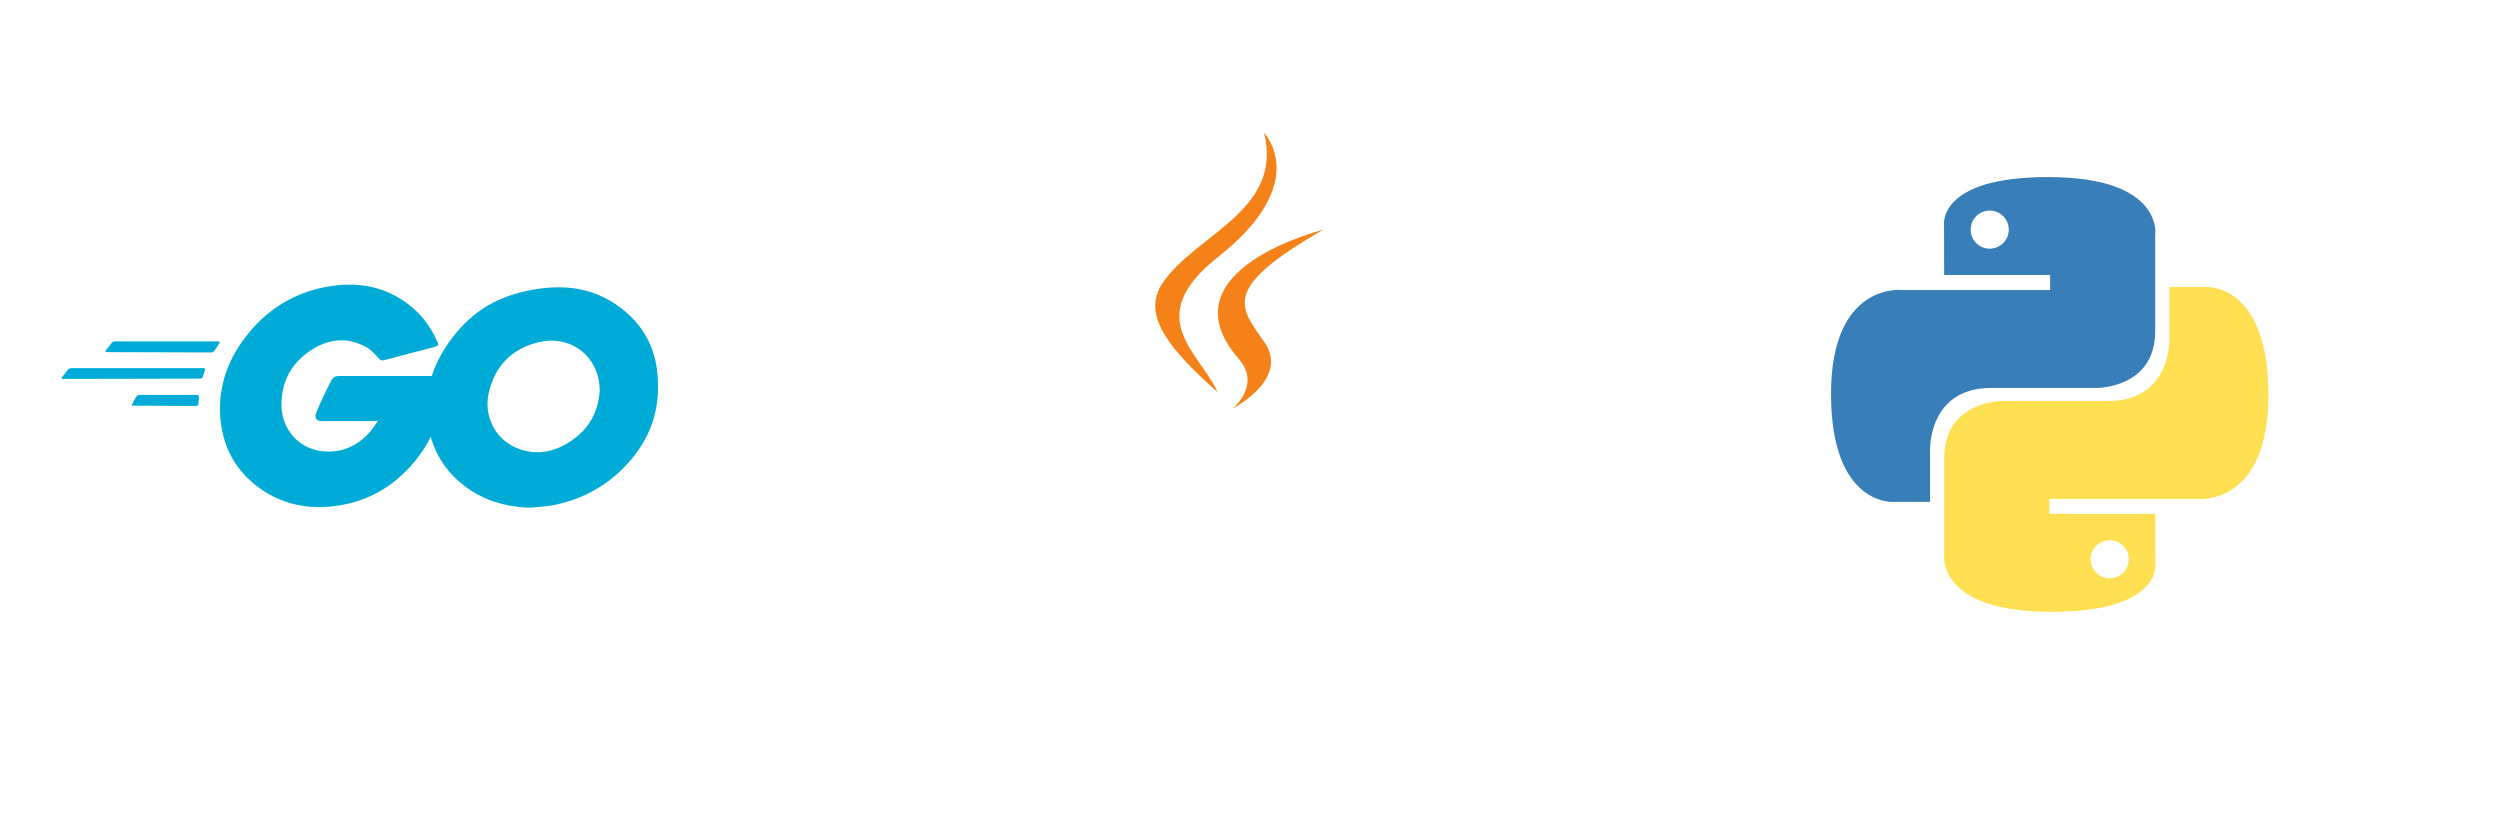
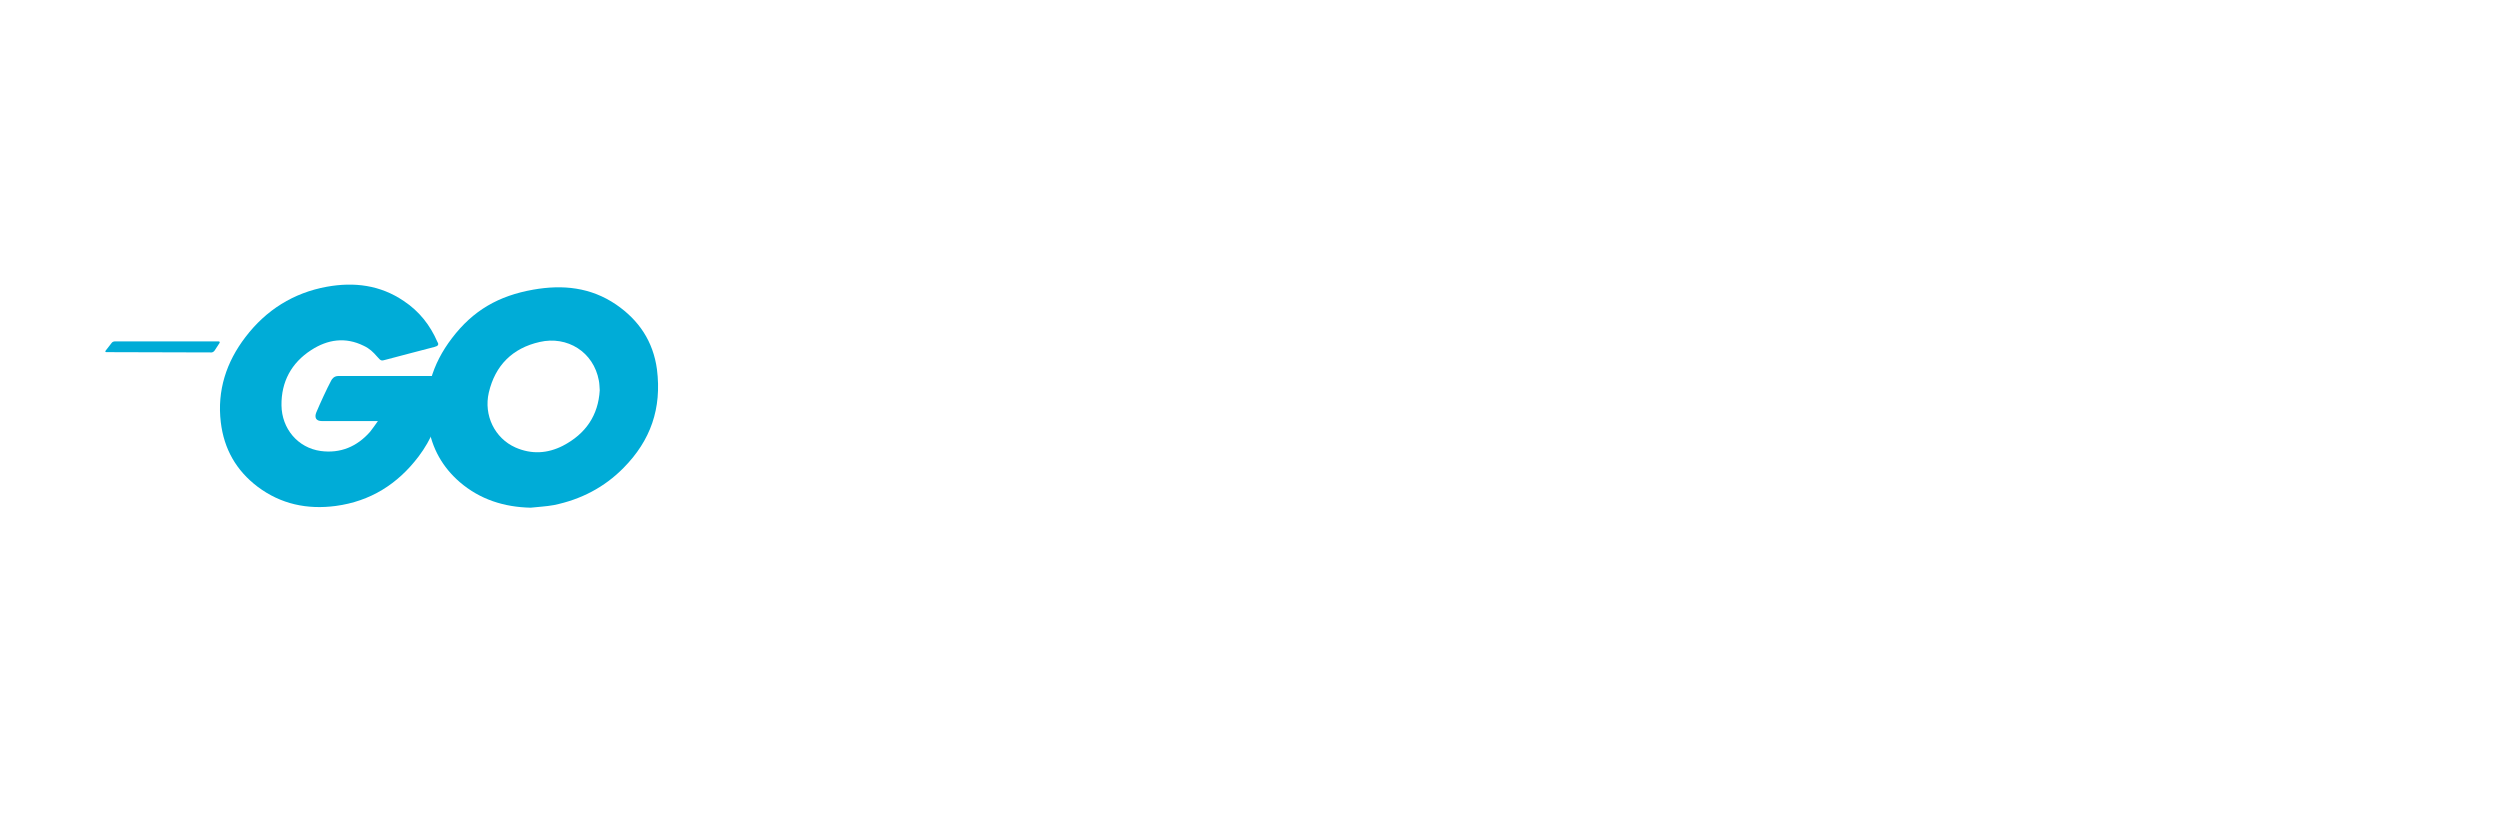
<svg xmlns="http://www.w3.org/2000/svg" width="325" height="108" viewBox="0 0 325 108" fill="none">
  <g filter="url(#filter0_d_503_7525)">
    <rect x="1" y="1" width="100" height="100" rx="31" fill="white" fill-opacity="0.05" shape-rendering="crispEdges" />
  </g>
  <path d="M13.842 45.779C13.691 45.779 13.654 45.704 13.729 45.59L14.522 44.57C14.598 44.456 14.786 44.381 14.937 44.381H28.415C28.566 44.381 28.604 44.494 28.528 44.608L27.886 45.59C27.811 45.704 27.622 45.817 27.509 45.817L13.842 45.779Z" fill="#00ACD7" />
-   <path d="M8.157 49.258C8.006 49.258 7.968 49.183 8.044 49.069L8.836 48.049C8.912 47.935 9.101 47.86 9.252 47.86H26.467C26.618 47.86 26.693 47.973 26.655 48.087L26.354 48.994C26.316 49.145 26.165 49.22 26.014 49.22L8.157 49.258Z" fill="#00ACD7" />
-   <path d="M17.297 52.737C17.146 52.737 17.109 52.623 17.184 52.51L17.713 51.565C17.788 51.452 17.939 51.338 18.09 51.338H25.641C25.792 51.338 25.867 51.452 25.867 51.603L25.792 52.51C25.792 52.661 25.641 52.775 25.527 52.775L17.297 52.737Z" fill="#00ACD7" />
  <path d="M56.489 45.101C54.11 45.705 52.487 46.159 50.146 46.764C49.58 46.915 49.542 46.953 49.051 46.386C48.485 45.743 48.07 45.327 47.277 44.95C44.899 43.778 42.596 44.118 40.444 45.516C37.877 47.179 36.555 49.636 36.593 52.697C36.631 55.721 38.707 58.215 41.69 58.63C44.257 58.971 46.409 58.064 48.108 56.136C48.447 55.72 48.749 55.267 49.127 54.738C47.768 54.738 46.069 54.738 41.841 54.738C41.048 54.738 40.859 54.246 41.123 53.604C41.614 52.432 42.52 50.467 43.049 49.485C43.162 49.258 43.426 48.88 43.992 48.88C45.918 48.88 53.015 48.88 57.734 48.88C57.659 49.9 57.659 50.921 57.508 51.941C57.093 54.662 56.073 57.157 54.412 59.349C51.694 62.939 48.145 65.169 43.653 65.773C39.953 66.265 36.518 65.547 33.497 63.279C30.704 61.163 29.118 58.366 28.703 54.889C28.212 50.77 29.42 47.066 31.912 43.816C34.592 40.301 38.141 38.071 42.482 37.278C46.031 36.635 49.429 37.051 52.487 39.129C54.488 40.452 55.922 42.266 56.866 44.458C57.093 44.798 56.942 44.987 56.489 45.101Z" fill="#00ACD7" />
  <path d="M68.981 66C65.546 65.924 62.413 64.942 59.77 62.674C57.542 60.747 56.146 58.29 55.693 55.38C55.013 51.11 56.183 47.33 58.751 43.967C61.506 40.339 64.829 38.449 69.321 37.655C73.172 36.975 76.796 37.353 80.081 39.583C83.063 41.624 84.913 44.383 85.404 48.011C86.046 53.113 84.573 57.27 81.062 60.822C78.57 63.355 75.513 64.942 72.002 65.66C70.982 65.849 69.963 65.887 68.981 66ZM77.966 50.732C77.929 50.24 77.929 49.862 77.853 49.484C77.174 45.743 73.738 43.627 70.152 44.458C66.641 45.252 64.376 47.481 63.545 51.034C62.865 53.982 64.3 56.968 67.018 58.177C69.095 59.084 71.171 58.971 73.172 57.95C76.154 56.401 77.778 53.982 77.966 50.732Z" fill="#00ACD7" />
  <g filter="url(#filter1_d_503_7525)">
    <rect x="109" y="1" width="100" height="100" rx="31" fill="white" fill-opacity="0.05" shape-rendering="crispEdges" />
  </g>
  <path d="M150.194 64.696C150.194 64.696 147.838 66.13 151.834 66.54C156.634 67.154 159.207 67.052 164.532 66.028C164.532 66.028 165.966 66.948 167.912 67.668C155.93 72.788 140.774 67.362 150.195 64.699L150.194 64.696ZM148.658 58.04C148.658 58.04 146.098 59.987 150.091 60.396C155.314 60.908 159.424 61.01 166.478 59.578C166.478 59.578 167.398 60.602 168.935 61.114C154.495 65.415 138.314 61.522 148.658 58.04ZM176.924 69.715C176.924 69.715 178.666 71.148 174.978 72.275C168.116 74.323 146.2 74.938 140.055 72.275C137.904 71.355 142.002 70.008 143.332 69.818C144.666 69.511 145.38 69.511 145.38 69.511C143.026 67.871 129.711 72.891 138.62 74.311C163.096 78.304 183.271 72.57 176.922 69.703L176.924 69.715ZM151.319 51.076C151.319 51.076 140.156 53.739 147.324 54.66C150.396 55.07 156.439 54.967 162.071 54.558C166.679 54.148 171.288 53.328 171.288 53.328C171.288 53.328 169.648 54.046 168.523 54.762C157.155 57.731 135.342 56.402 141.59 53.328C146.915 50.768 151.319 51.062 151.319 51.062V51.076ZM171.29 62.239C182.759 56.299 177.434 50.564 173.747 51.282C172.827 51.487 172.414 51.691 172.414 51.691C172.414 51.691 172.72 51.078 173.438 50.872C180.708 48.312 186.444 58.552 171.082 62.547C171.082 62.547 171.184 62.444 171.287 62.24L171.29 62.239ZM152.447 78.419C163.507 79.136 180.407 78.01 180.815 72.787C180.815 72.787 179.996 74.835 171.7 76.371C162.279 78.112 150.604 77.907 143.74 76.78C143.74 76.78 145.174 78.008 152.447 78.419Z" fill="white" />
-   <path d="M164.323 17.279C164.323 17.279 170.673 23.733 158.281 33.461C148.347 41.346 156.014 45.853 158.281 50.973C152.443 45.75 148.245 41.142 151.111 36.839C155.311 30.49 166.883 27.418 164.323 17.279ZM161.046 46.671C164.015 50.051 160.226 53.125 160.226 53.125C160.226 53.125 167.805 49.231 164.322 44.418C161.149 39.81 158.69 37.557 172.002 29.875C172.002 29.875 151.007 35.098 161.045 46.67L161.046 46.671Z" fill="#F58219" />
  <g filter="url(#filter2_d_503_7525)">
    <rect x="217" y="1" width="100" height="100" rx="31" fill="white" fill-opacity="0.05" shape-rendering="crispEdges" />
  </g>
  <g clip-path="url(#clip0_503_7525)">
-     <path d="M266.258 23.017C251.824 23.017 252.725 29.272 252.725 29.272L252.741 35.753H266.515V37.699H247.27C247.27 37.699 238.034 36.652 238.034 51.206C238.034 65.761 246.096 65.245 246.096 65.245H250.907V58.491C250.907 58.491 250.648 50.434 258.84 50.434H272.501C272.501 50.434 280.177 50.558 280.177 43.021V30.559C280.177 30.559 281.342 23.017 266.258 23.017ZM258.663 27.375C258.988 27.375 259.311 27.439 259.612 27.563C259.912 27.688 260.186 27.87 260.416 28.1C260.646 28.33 260.828 28.603 260.953 28.904C261.077 29.204 261.141 29.526 261.141 29.852C261.141 30.177 261.077 30.499 260.953 30.799C260.828 31.1 260.646 31.373 260.416 31.603C260.186 31.833 259.912 32.016 259.612 32.14C259.311 32.264 258.988 32.328 258.663 32.328C258.337 32.328 258.015 32.264 257.714 32.14C257.414 32.016 257.14 31.833 256.91 31.603C256.68 31.373 256.497 31.1 256.373 30.799C256.249 30.499 256.185 30.177 256.185 29.852C256.185 29.526 256.249 29.204 256.373 28.904C256.497 28.603 256.68 28.33 256.91 28.1C257.14 27.87 257.414 27.688 257.714 27.563C258.015 27.439 258.337 27.375 258.663 27.375Z" fill="#387EB8" />
-     <path d="M266.669 79.54C281.103 79.54 280.202 73.284 280.202 73.284L280.186 66.804H266.412V64.858H285.657C285.657 64.858 294.893 65.905 294.893 51.35C294.893 36.796 286.831 37.312 286.831 37.312H282.02V44.066C282.02 44.066 282.279 52.122 274.087 52.122H260.426C260.426 52.122 252.75 51.998 252.75 59.536V71.998C252.75 71.998 251.585 79.54 266.669 79.54H266.669ZM274.264 75.182C273.939 75.182 273.616 75.118 273.316 74.994C273.015 74.87 272.742 74.687 272.511 74.457C272.281 74.227 272.099 73.954 271.974 73.654C271.85 73.353 271.786 73.031 271.786 72.706C271.786 72.38 271.85 72.058 271.974 71.758C272.099 71.457 272.281 71.184 272.511 70.954C272.742 70.724 273.015 70.541 273.316 70.417C273.616 70.293 273.939 70.229 274.264 70.229C274.59 70.229 274.912 70.293 275.213 70.417C275.514 70.541 275.787 70.724 276.017 70.954C276.247 71.184 276.43 71.457 276.554 71.757C276.679 72.058 276.743 72.38 276.742 72.705C276.743 73.031 276.679 73.353 276.554 73.653C276.43 73.954 276.247 74.227 276.017 74.457C275.787 74.687 275.514 74.87 275.213 74.994C274.912 75.118 274.59 75.182 274.264 75.182Z" fill="#FFE053" />
-   </g>
+     </g>
  <defs>
    <filter id="filter0_d_503_7525" x="0" y="0" width="108" height="108" filterUnits="userSpaceOnUse" color-interpolation-filters="sRGB">
      <feFlood flood-opacity="0" result="BackgroundImageFix" />
      <feColorMatrix in="SourceAlpha" type="matrix" values="0 0 0 0 0 0 0 0 0 0 0 0 0 0 0 0 0 0 127 0" result="hardAlpha" />
      <feOffset dx="3" dy="3" />
      <feGaussianBlur stdDeviation="2" />
      <feComposite in2="hardAlpha" operator="out" />
      <feColorMatrix type="matrix" values="0 0 0 0 0 0 0 0 0 0 0 0 0 0 0 0 0 0 0.25 0" />
      <feBlend mode="normal" in2="BackgroundImageFix" result="effect1_dropShadow_503_7525" />
      <feBlend mode="normal" in="SourceGraphic" in2="effect1_dropShadow_503_7525" result="shape" />
    </filter>
    <filter id="filter1_d_503_7525" x="108" y="0" width="108" height="108" filterUnits="userSpaceOnUse" color-interpolation-filters="sRGB">
      <feFlood flood-opacity="0" result="BackgroundImageFix" />
      <feColorMatrix in="SourceAlpha" type="matrix" values="0 0 0 0 0 0 0 0 0 0 0 0 0 0 0 0 0 0 127 0" result="hardAlpha" />
      <feOffset dx="3" dy="3" />
      <feGaussianBlur stdDeviation="2" />
      <feComposite in2="hardAlpha" operator="out" />
      <feColorMatrix type="matrix" values="0 0 0 0 0 0 0 0 0 0 0 0 0 0 0 0 0 0 0.25 0" />
      <feBlend mode="normal" in2="BackgroundImageFix" result="effect1_dropShadow_503_7525" />
      <feBlend mode="normal" in="SourceGraphic" in2="effect1_dropShadow_503_7525" result="shape" />
    </filter>
    <filter id="filter2_d_503_7525" x="216" y="0" width="108" height="108" filterUnits="userSpaceOnUse" color-interpolation-filters="sRGB">
      <feFlood flood-opacity="0" result="BackgroundImageFix" />
      <feColorMatrix in="SourceAlpha" type="matrix" values="0 0 0 0 0 0 0 0 0 0 0 0 0 0 0 0 0 0 127 0" result="hardAlpha" />
      <feOffset dx="3" dy="3" />
      <feGaussianBlur stdDeviation="2" />
      <feComposite in2="hardAlpha" operator="out" />
      <feColorMatrix type="matrix" values="0 0 0 0 0 0 0 0 0 0 0 0 0 0 0 0 0 0 0.25 0" />
      <feBlend mode="normal" in2="BackgroundImageFix" result="effect1_dropShadow_503_7525" />
      <feBlend mode="normal" in="SourceGraphic" in2="effect1_dropShadow_503_7525" result="shape" />
    </filter>
    <clipPath id="clip0_503_7525">
      <rect width="57" height="56.735" fill="white" transform="translate(238 23)" />
    </clipPath>
  </defs>
</svg>